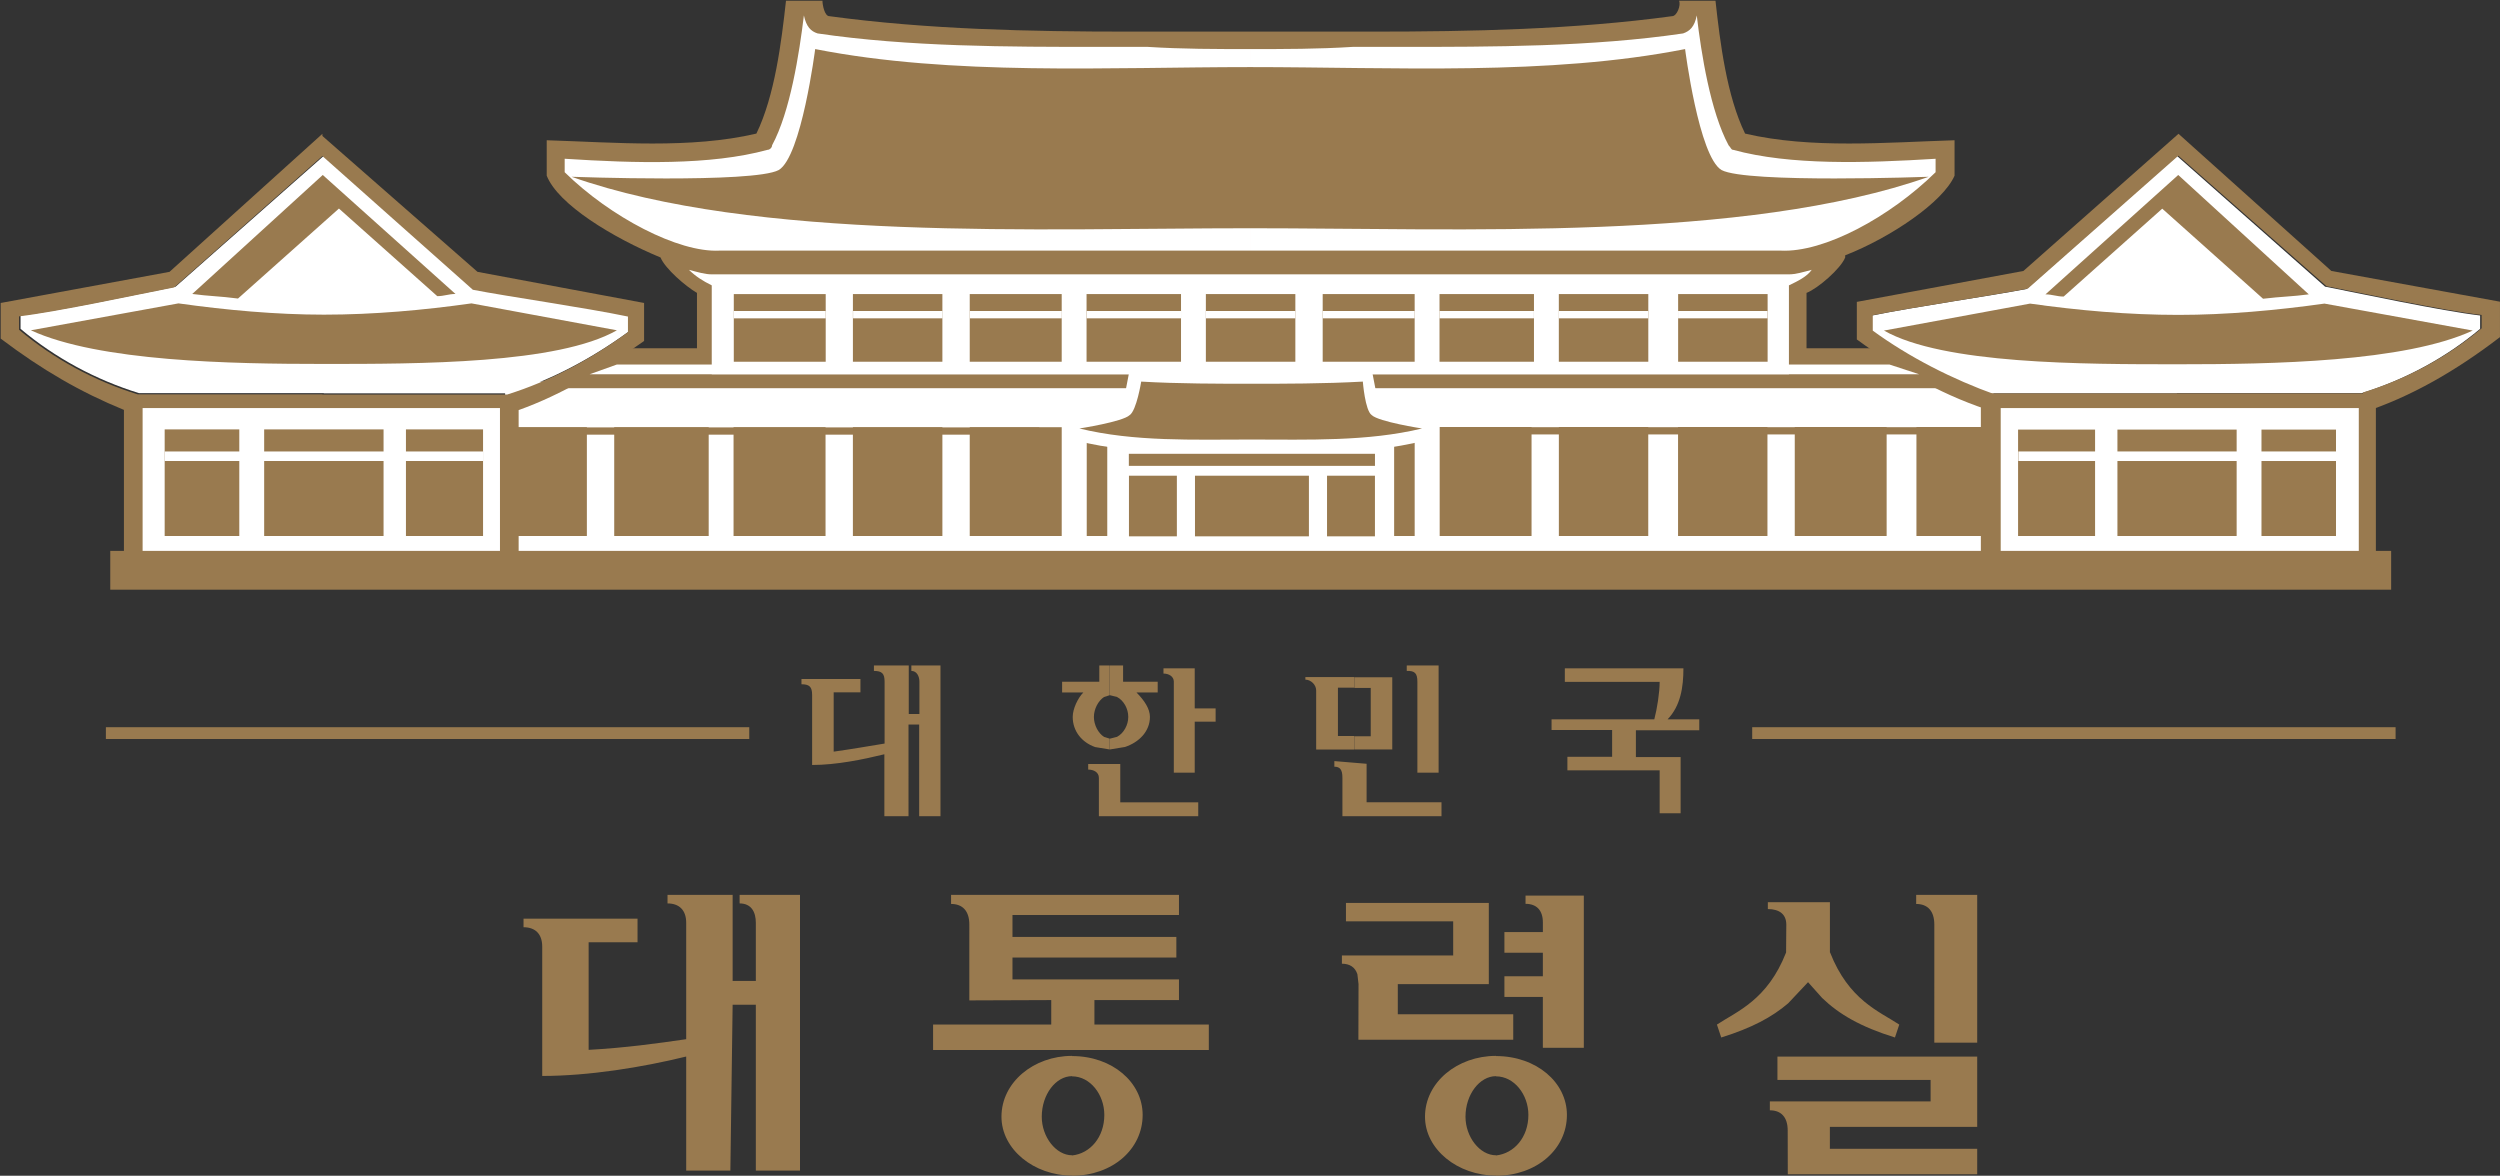
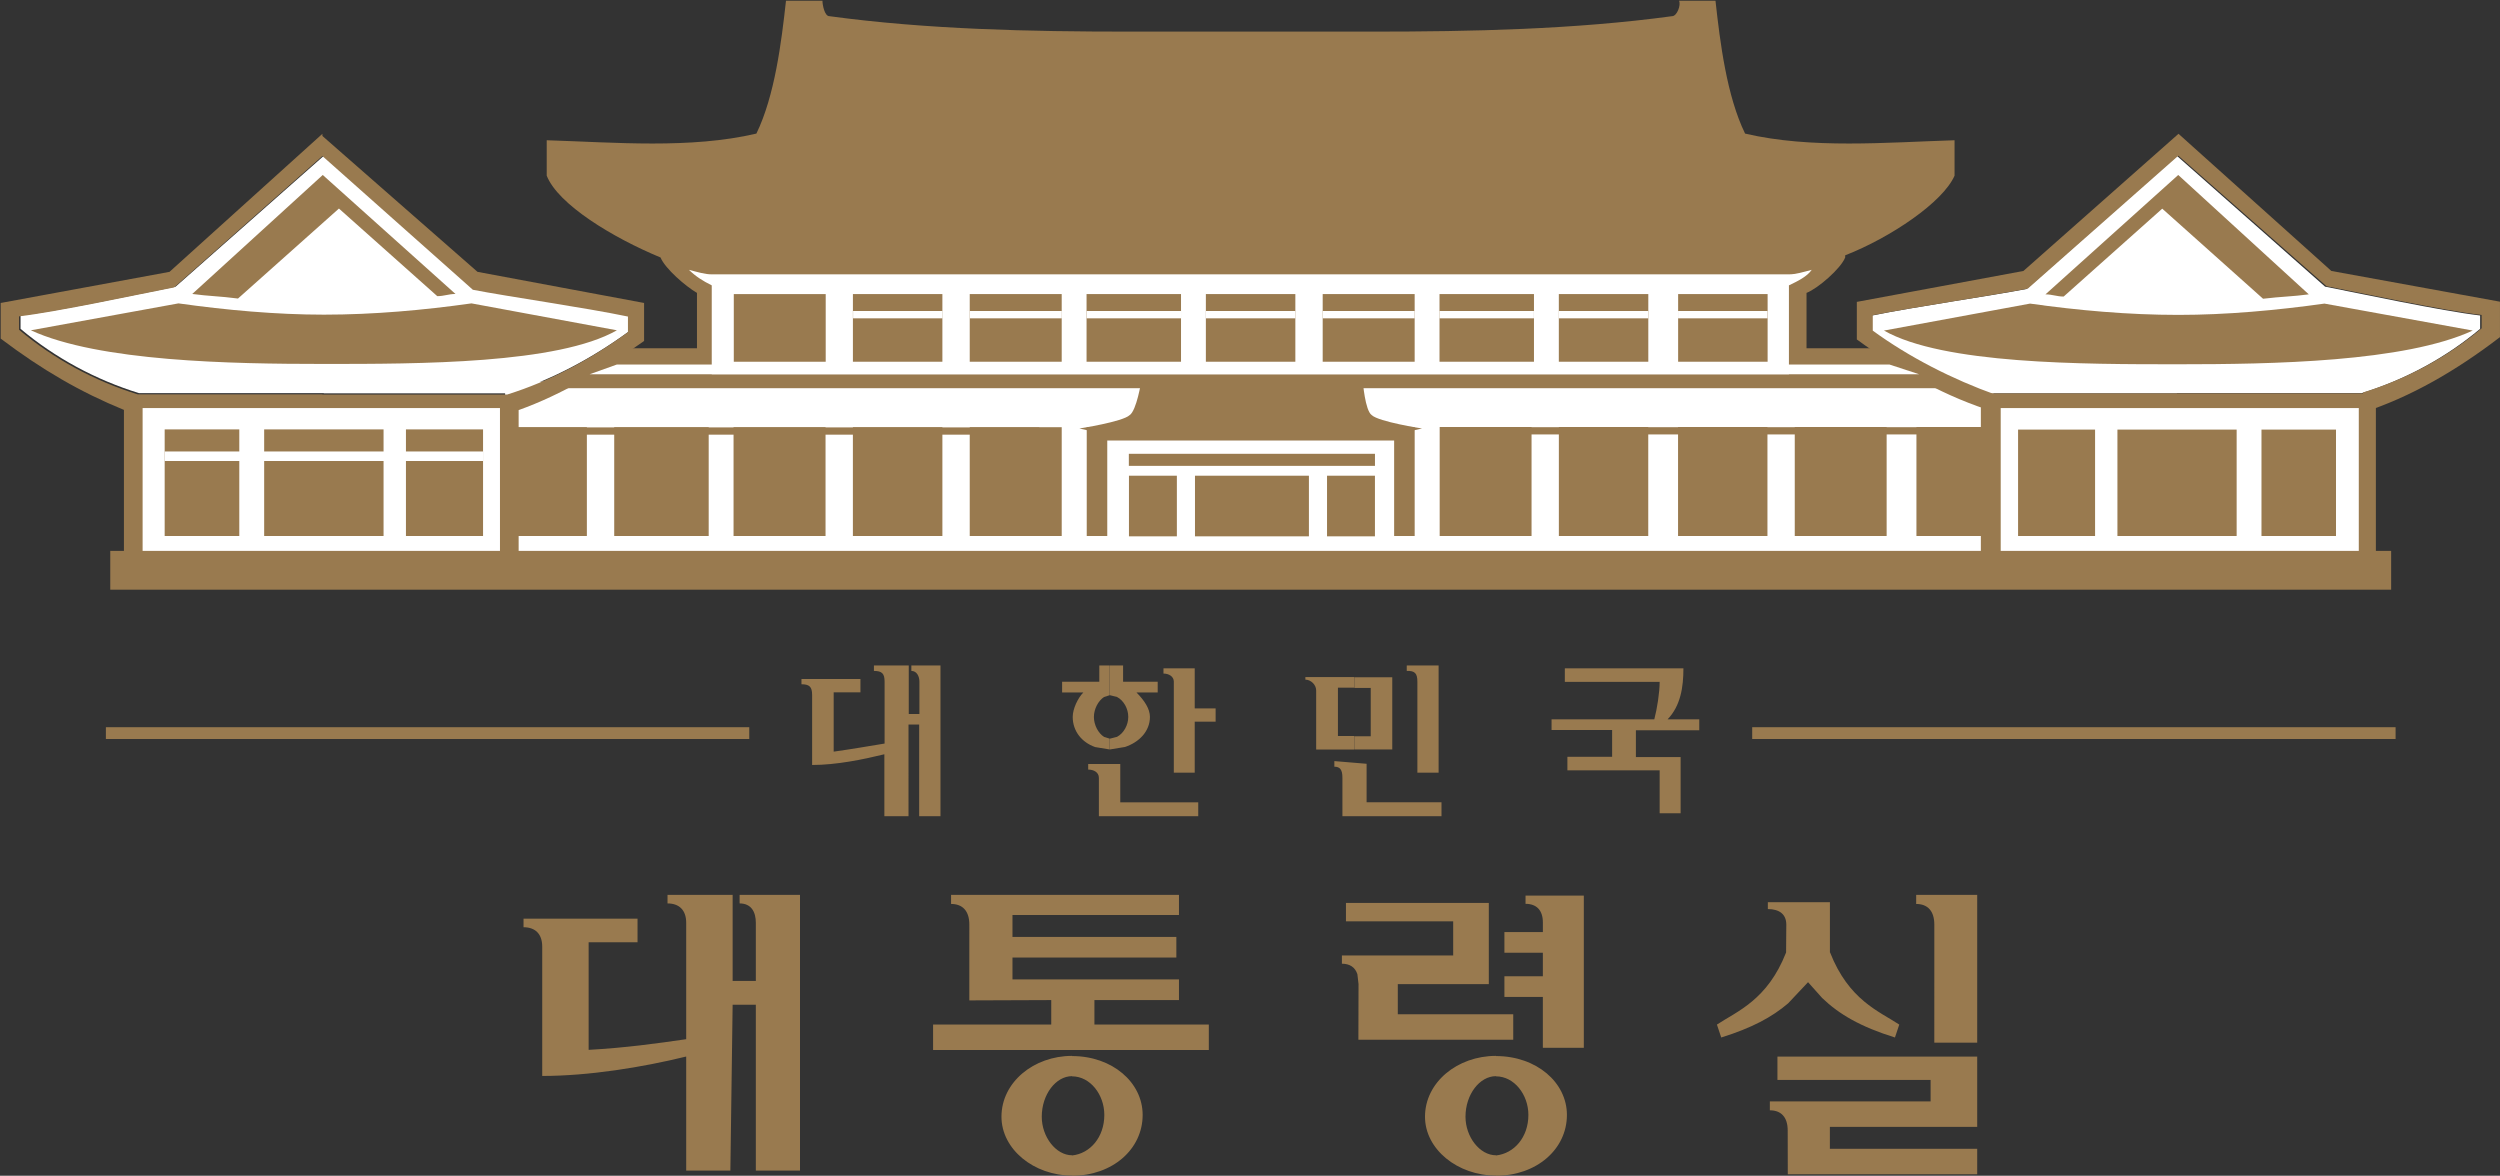
<svg xmlns="http://www.w3.org/2000/svg" xml:space="preserve" width="3400" height="1599" overflow="hidden" version="1.1" id="svg56">
  <rect width="100%" height="100%" fill="#333333" stroke="none" />
  <defs id="defs60" />
  <path fill="#FFF" fill-rule="evenodd" d="m2960.58 211.965-204.57 181.104c-46.61 9.071-151.9 24.005-210.86 36.275v21.071c49.63 36.272 105.57 66.413 164.25 84.55h251.18v-.263h251.14c58.96-18.142 114.61-48.283 161.24-87.491v-18.134c-52.64-6.134-164.25-30.141-210.87-39.208zm-2520.232 0L644.9 393.069c46.61 9.071 151.91 24.005 210.86 36.275v21.071c-49.63 36.272-105.57 66.413-164.25 84.55H440.348v-.267H189.185C130.232 516.56 74.57 486.419 27.956 447.211v-18.134c52.645-6.134 164.243-30.141 210.857-39.208z" id="path2" />
  <path fill="#FFF" fill-rule="evenodd" d="M686.96 518.965h2024V761.97h-2024Z" id="path4" />
  <path fill="#082E59" fill-rule="evenodd" d="M460.956 283.622 594.68 402.765c9.36 0 15.41-2.972 24.77-2.972L438.944 237.965 261.469 399.793c21.735 2.972 37.422 2.972 62.186 6.214zm-20.5 144.316c-64.729 0-132.744-6.191-197.747-15.344L41.957 449.203c92.593 42.533 272.04 45.762 398.499 45.762 129.744 0 318.204 0 398.504-45.762l-197.75-36.609c-64.73 9.153-132.745 15.344-200.754 15.344" id="path6" style="fill:#997a4f;fill-opacity:1" />
  <path fill="#082E59" fill-rule="evenodd" d="M649.39 369.715 438.455 184.91v27.32L643.08 394.09c46.63 9.107 151.96 24.101 210.93 36.424v21.158c-49.64 36.424-105.6 66.689-164.3 84.902H438.455V778.97H705.35V557.733c58.97-21.159 114.92-54.637 170.61-94.005v-51.695zM438.455 184.91v-2.945L230.54 369.715.957 412.033v48.479c55.955 42.314 108.621 72.85 167.594 96.954V778.7h269.904V536.307H187.202c-58.972-18.213-114.654-48.479-161.283-87.851v-18.21c52.662-6.161 164.3-30.265 210.929-39.372L438.455 212.23z" id="path8" style="fill:#997a4f;fill-opacity:1" />
  <path fill="#082E59" fill-rule="evenodd" d="M2568.35 473.668h-111.48v-75.324c15.61-6.12 46.56-33.007 52.59-48.177v-2.925c61.9-24.223 133.12-72.397 148.73-108.331V190.74c-92.85 2.925-195.02 11.976-284.87-9.051-24.92-51.102-33.96-123.502-40.26-180.724h-49.58c3.01 6.12-3.01 21.027-9.31 21.027-133.12 18.099-272.54 21.024-408.95 21.024h-328.43c-136.4 0-275.82-2.925-408.95-21.024-6.3 0-9.31-15.171-9.31-21.027h-49.58c-6.3 57.222-15.34 129.355-40.26 180.724-89.85 21.027-192.01 11.976-285.15 9.051v48.171c15.34 39.126 89.85 84.375 154.77 111.256 6.29 15.17 33.96 39.126 49.57 48.177v75.324H833.11l-99.15 54.297h1933z" id="path10" style="fill:#997a4f;fill-opacity:1" />
  <path fill="#FFF" fill-rule="evenodd" d="M193.956 554.965H679.96V752.96H193.956Z" id="path12" />
  <path fill="#082E59" fill-rule="evenodd" d="M1535.23 617.14h334.73v16.45h-334.73Zm-216.39-36.17h125.1v148h-125.1Zm-158.91 0h121.72v148h-121.72Zm-162.3 0h125.11v148H997.63Zm-162.29 0h128.49v148H835.34Zm-145.38 0h108.19v148H689.96Z" id="path14" style="fill:#997a4f;fill-opacity:1" />
  <path fill="#082E59" fill-rule="evenodd" d="M686.96 581.23h726.44v9.9H686.96Zm2453-180.896L2962.4 237.965l-180.59 162.369c9.35 0 15.41 2.981 24.77 2.981l134.06-119.541 137.11 122.524c24.77-2.983 40.18-2.983 62.21-5.964m-177.39 95.077c127.35 0 307.37-2.964 400.39-45.842l-201.72-36.672c-65.31 9.169-133.36 15.37-198.67 15.37-68.33 0-136.66-6.201-201.7-15.37l-198.69 36.672c80.69 45.842 270.04 45.842 400.39 45.842m-268.61 39.607h537.22V775.97h-537.22Z" id="path16" style="fill:#997a4f;fill-opacity:1" />
  <path fill="#FFF" fill-rule="evenodd" d="M2720.96 554.965h487V752.96h-487Z" id="path18" />
  <path fill="#082E59" fill-rule="evenodd" d="m3170.66 368.512-207.9-186.547-210.91 186.547-226.55 42.043v51.095c61.99 45.243 120.95 78.238 189.25 99.26v-23.949c-58.97-21.023-117.94-51.094-167.58-87.285v-21.024c61.98-11.975 164.56-27.142 210.92-36.191l204.6-180.691 201.58 177.498c46.64 9.049 158.28 32.998 210.93 39.121v18.093c-46.64 39.117-102.29 69.189-161.29 87.287v27.141c65.01-21.022 127.28-57.213 186.25-102.453v-48.165zM1957.96 580.68h124.95v148.29h-124.95Zm162.09 0h121.58v148.29h-121.58Zm162.1 0h121.58v148.29h-121.58Zm158.72 0h124.96v148.29h-124.96Zm165.48 0h104.69v148.29h-104.69Z" id="path20" style="fill:#997a4f;fill-opacity:1" />
  <path fill="#082E59" fill-rule="evenodd" d="M1987.96 580.97h726.23v9.86h-726.23Zm1087.66 3.28h101.34v144.72h-101.34Zm-331.03 0h104.72v144.72h-104.72Zm135.12 0h162.13v144.72h-162.13Z" id="path22" style="fill:#997a4f;fill-opacity:1" />
-   <path fill="#FFF" fill-rule="evenodd" d="M3072.33 613.97h104.63v13h-104.63Zm-327.37 0h108v13h-108Zm131.62 0h168.75v13h-168.75Z" id="path24" />
  <path fill="#082E59" fill-rule="evenodd" d="M149.956 749.2H3251.96v52.77H149.956ZM1535.38 646.96h65.16v82.45h-65.16zm89.79 0h154.95v82.45h-154.95zm179.59 0h65.15v82.45h-65.15z" id="path26" style="fill:#997a4f;fill-opacity:1" />
  <path fill="#082E59" fill-rule="evenodd" d="M1477.96 580.97h446v148h-27.93V599.1h-390.15v129.87h-27.92Z" id="path28" style="fill:#997a4f;fill-opacity:1" />
  <path fill="#FFF" fill-rule="evenodd" d="M967.97 373.114h1464.97c9.33 0 18.67-2.939 31.02-6.149-6.32 9.091-18.67 15.243-31.02 21.125v120.875H967.97V388.09c-12.35-6.149-21.68-12.034-31.01-21.125 12.34 3.21 21.68 6.149 31.01 6.149" id="path30" />
  <path fill="#082E59" fill-rule="evenodd" d="M997.96 399.965h125v92h-125Z" id="path32" style="fill:#997a4f;fill-opacity:1" />
-   <path fill="#FFF" fill-rule="evenodd" d="M997.96 422.964h125v10h-125Z" id="path34" />
  <path fill="#082E59" fill-rule="evenodd" d="M1159.96 399.965h121.69v92h-121.69Zm158.88 0h125.08v92h-125.08Zm158.88 0h128.46v92h-128.46Zm162.26 0h121.7v92h-121.7Zm158.88 0h125.08v92h-125.08Zm158.88 0h128.46v92h-128.46Zm162.26 0h121.7v92H2120Zm162.26 0h121.7v92h-121.7Z" id="path36" style="fill:#997a4f;fill-opacity:1" />
  <path fill="#FFF" fill-rule="evenodd" d="M1160.18 422.965h121.66v9.926h-121.66Zm158.83 0h125.04v9.926h-125.04Zm158.83 0h128.42v9.926h-128.42Zm162.22 0h121.66v9.926h-121.66Zm158.83 0h125.04v9.926h-125.04Zm158.83 0h128.42v9.926h-128.42Zm162.22 0h121.66v9.926h-121.66Zm162.21 0h121.66v9.926h-121.66ZM838.98 495.734h1730.66l40.32 13.231h-1808Z" id="path38" />
-   <path fill="#FFF" fill-rule="evenodd" d="M1701.23 504.965c-52.9 0-112.14 2.946-165.33 0l-9.36 48.474c-21.77 9.101-40.51 12.051-65.58 15.261v30.27h3.03c21.77 6.16 43.53 9.1 65.58 12.05 24.8 2.94 46.56 2.94 68.61 2.94h205.56c21.76 0 46.84 0 68.61-2.94 21.76-2.95 43.53-6.16 65.58-12.05h3.03V568.7c-21.77-2.94-43.54-6.16-65.58-15.261l-9.37-48.474c-55.66 2.946-124.27 0-164.78 0" id="path40" />
  <path fill="#082E59" fill-rule="evenodd" d="M1853.45 518.965c-52.75 2.949-108.81 2.949-152.22 2.949-40.39 0-99.46 0-149.19-2.949 0 0-6.33 39.395-15.67 45.555-9.34 9.11-68.41 18.22-68.41 18.22 74.46 18.22 155.24 15.01 233 15.01s158.53 2.94 233-15.01c0 0-59.08-9.11-68.42-18.22-9.07-6.16-12.09-45.555-12.09-45.555" id="path42" style="fill:#997a4f;fill-opacity:1" />
-   <path fill="#FFF" fill-rule="evenodd" d="M2632.96 215.903c-96.13 5.925-198.28 9.154-275.78-12.114-3.01 0-3.01-2.962-6.3-6.192-24.65-45.773-37.24-124.934-43.27-176.632-3.01 15.347-9.31 21.272-18.62 24.501-123.79 18.309-260.17 18.309-384.23 18.309h-65.18c-46.56 2.963-92.84 2.963-139.4 2.963v24.501c195.27 0 405.87 12.117 591.55-24.501 0 0 18.62 146.202 49.56 164.511 33.97 18.313 281.81 9.158 281.81 9.158-250.86 88.313-635.09 70.004-922.92 70.004v30.426h721.63c58.88 2.962 148.71-45.773 210.6-106.622v-18.312Zm-932.5-149.165c-46.56 0-92.84 0-139.4-2.963h-65.18c-123.78 0-260.17 0-383.95-18.309-9.31-2.962-15.34-9.154-18.63-24.501-6.29 51.698-18.62 131.126-43.27 176.632 0 2.959-3.01 6.192-6.3 6.192-77.5 21.268-179.65 18.306-275.77 12.114v18.312c61.89 60.849 154.73 109.584 210.6 106.622h721.62v-30.426c-288.1 0-672.06 18.309-922.91-70.004 0 0 247.84 9.155 281.8-9.158 30.95-18.309 49.57-164.511 49.57-164.511 185.95 36.618 399.57 24.501 591.54 24.501V66.738Z" id="path44" />
  <path fill="#082E59" fill-rule="evenodd" d="M223.956 583.97h101.488v145H223.956Zm328.134 0h104.87v145H552.09Zm-192.821 0h162.375v145H359.269Z" id="path46" style="fill:#997a4f;fill-opacity:1" />
  <path fill="#FFF" fill-rule="evenodd" d="M223.956 613.97h104.867v13H223.956Zm324.744 0h108.26v13H548.7Zm-192.815 0H525.02v13H355.885Z" id="path48" />
  <path fill="#082E59" d="M144 989h875v16H144zM2383 989h875v16h-875z" id="path50" style="fill:#997a4f;fill-opacity:1" />
  <path fill="#082E59" fill-rule="evenodd" d="M1479.93 1039.04h43.64v52.14h106.03V1110h-135.12v-52.15c0-7.59-7.11-11.23-14.55-11.23Zm334.79-3.95 43.85 3.65v52.37h101.88V1110h-134.77v-52.37c0-11.27-3.54-14.91-10.96-14.91Zm-305.57-15.82.16.03-.16.02Zm.32 0v.05l-.16-.02Zm332.59-98.18h51.43v98.23h-51.43v-18.03h22.14v-65.71h-22.14Zm-66.73-.32h66.41v14.49h-22.14v65.71h22.14v18.35h-51.76V938.8c0-7.4-7.16-14.49-14.65-14.49Zm352.85-11.83h161.27c0 25.49-3.8 50.98-21.54 69.36H2311v14.84h-86.18v36.46h60.83v76.45h-28.51v-58.38h-125.47v-18.4h60.83v-36.45h-82.38V978.3h139.73c3.8-14.51 7.29-36.45 7.29-50.97h-128.96Zm-545.84 0h42.47v54.51h28.43v18.06h-28.43v69.35h-28.42V927.01c0-7.1-6.87-10.97-14.05-10.97Zm330.85-3.94h43.32v145.87h-28.88V926.95c0-11.3-3.53-14.85-14.44-14.53Zm-403.72 0h17.93v22.15h47.06v14.65h-28.81c10.88 11.08 18.25 22.16 18.25 33.23 0 19.3-14.41 34.38-33.9 40.86l-20.53 3.38v-14.6l-.14-.05 9.85-2.52c9.14-4.9 15.26-16.08 15.26-27.07 0-11.24-6.12-22.29-15.26-27.12l-9.85-2.48.14-.04Zm-14.41 0h14.09v40.39l.18.04-7.85 2.53c-7.65 4.9-13.78 16.08-13.78 27.07 0 11.24 6.13 22.29 13.78 27.11l7.85 2.48-.18.05v14.6l-19.74-3.25c-18.28-6.43-30.52-21.69-30.52-40.99 0-11.07 7.04-25.74 14.41-33.23h-28.82v-14.65h50.58Zm-306.51 0h47.35v66.07h14.49v-44.05c0-7.13-3.54-14.57-10.94-14.57V905h39.61v205h-28.99V985.32h-14.49V1110h-32.85v-84.2c-28.99 7.12-65.38 14.57-98.24 14.57v-95.21c0-11.01-3.54-14.58-14.49-14.58v-7.12h80.2v18.14h-36.4v80.63c25.45-3.56 47.35-7.44 69.25-11.01v-84.2c0-11.01-3.55-14.57-14.5-14.57ZM907.82 1217h88.56v117.06h31.56v-78.99c0-14.76-6.14-26.42-22.07-26.42V1217H1088v375h-60.06v-225.57h-31.56L993.3 1592h-60.06v-155.13c-60.06 14.76-132.69 26.42-195.82 26.42v-175.85c0-17.61-9.78-26.41-25.42-26.41v-11.66h155.04v32.11h-66.49v146.33c50.56-2.85 91.63-8.55 132.69-14.51v-158.23c0-17.61-9.78-26.42-25.42-26.42ZM1458 1463.57c-22.06 0-41.21 24.89-41.21 55.15 0 27.57 19.39 52.46 41.21 52.46v.25c24.73-2.68 43.88-24.89 43.88-55.15 0-27.57-19.15-52.46-43.88-52.46Zm0-27.57v.24c54.79 0 96 35.87 96 80.04 0 46.85-41.21 82.72-96 82.72v-.24c-52.12 0-96-35.87-96-80.04 0-46.85 43.88-82.72 96-82.72M1293.46 1217h309.94v27.44h-226.44v29.75h222.87v28.08h-222.87v29.74h226.44v28.1h-115v33.25H1644V1428h-375v-34.64h160.7v-33.25l-111.43.42c.01-34.37.02-68.74.02-103.1 0-18.71-9.27-28.06-24.83-28.06zM2034.5 1463.57c-22.18 0-41.43 24.89-41.43 55.15 0 27.57 19.5 52.46 41.43 52.46v.25c24.86-2.68 44.11-24.89 44.11-55.15 0-27.57-19.25-52.46-44.11-52.46Zm0-27.57v.24c55.07 0 96.5 35.87 96.5 80.04 0 46.85-41.43 82.72-96.5 82.72v-.24c-52.39 0-96.5-35.87-96.5-80.04 0-46.85 44.11-82.72 96.5-82.72M1830.5 1228h194.29v110.42H1901v40.95h157V1414h-210.59c.06-25.19.13-50.39.19-75.58l-1.54-13.46c-3.04-9.55-10.44-14.32-21.06-14.32v-11.24h151.33v-46.41H1830.5z" id="path52" style="fill:#997a4f;fill-opacity:1" />
  <path fill="#082E59" fill-rule="evenodd" d="M2074.73 1218H2154v207h-55.72v-69.16H2046v-28.16h52.28v-31.95H2046v-28.16h52.31v-12.96c0-16.93-8.81-25.4-23.58-25.4zM2606 1217h83v201h-58.34c.01-53.51.02-107.01.02-160.52 0-18.73-9.22-28.09-24.68-28.09zM2417.31 1437H2689v95.57h-200.38v29.78H2689V1597h-257.61l-.12-59.55c0-18.29-9.07-27.43-24.27-27.43v-12.1h218.61v-29.17h-208.3zM2404.27 1227h84.42v66.98h.01c0 .01-.01.01-.01.01v1.36h.22c25.35 64.62 66.34 79.84 94.09 98.07l-5.87 17.58c-46.78-14.6-75.86-31.48-99.02-53.77l-19.17-21.46-27.01 28.7c-21.88 18.77-49.47 33.55-91.06 46.53l-5.87-17.58c27.75-18.23 68.74-33.44 94.09-98.06.1-12.62.19-25.24.29-37.85 0-14.11-9.38-21.17-25.11-21.17z" id="path54" style="fill:#997a4f;fill-opacity:1" />
</svg>